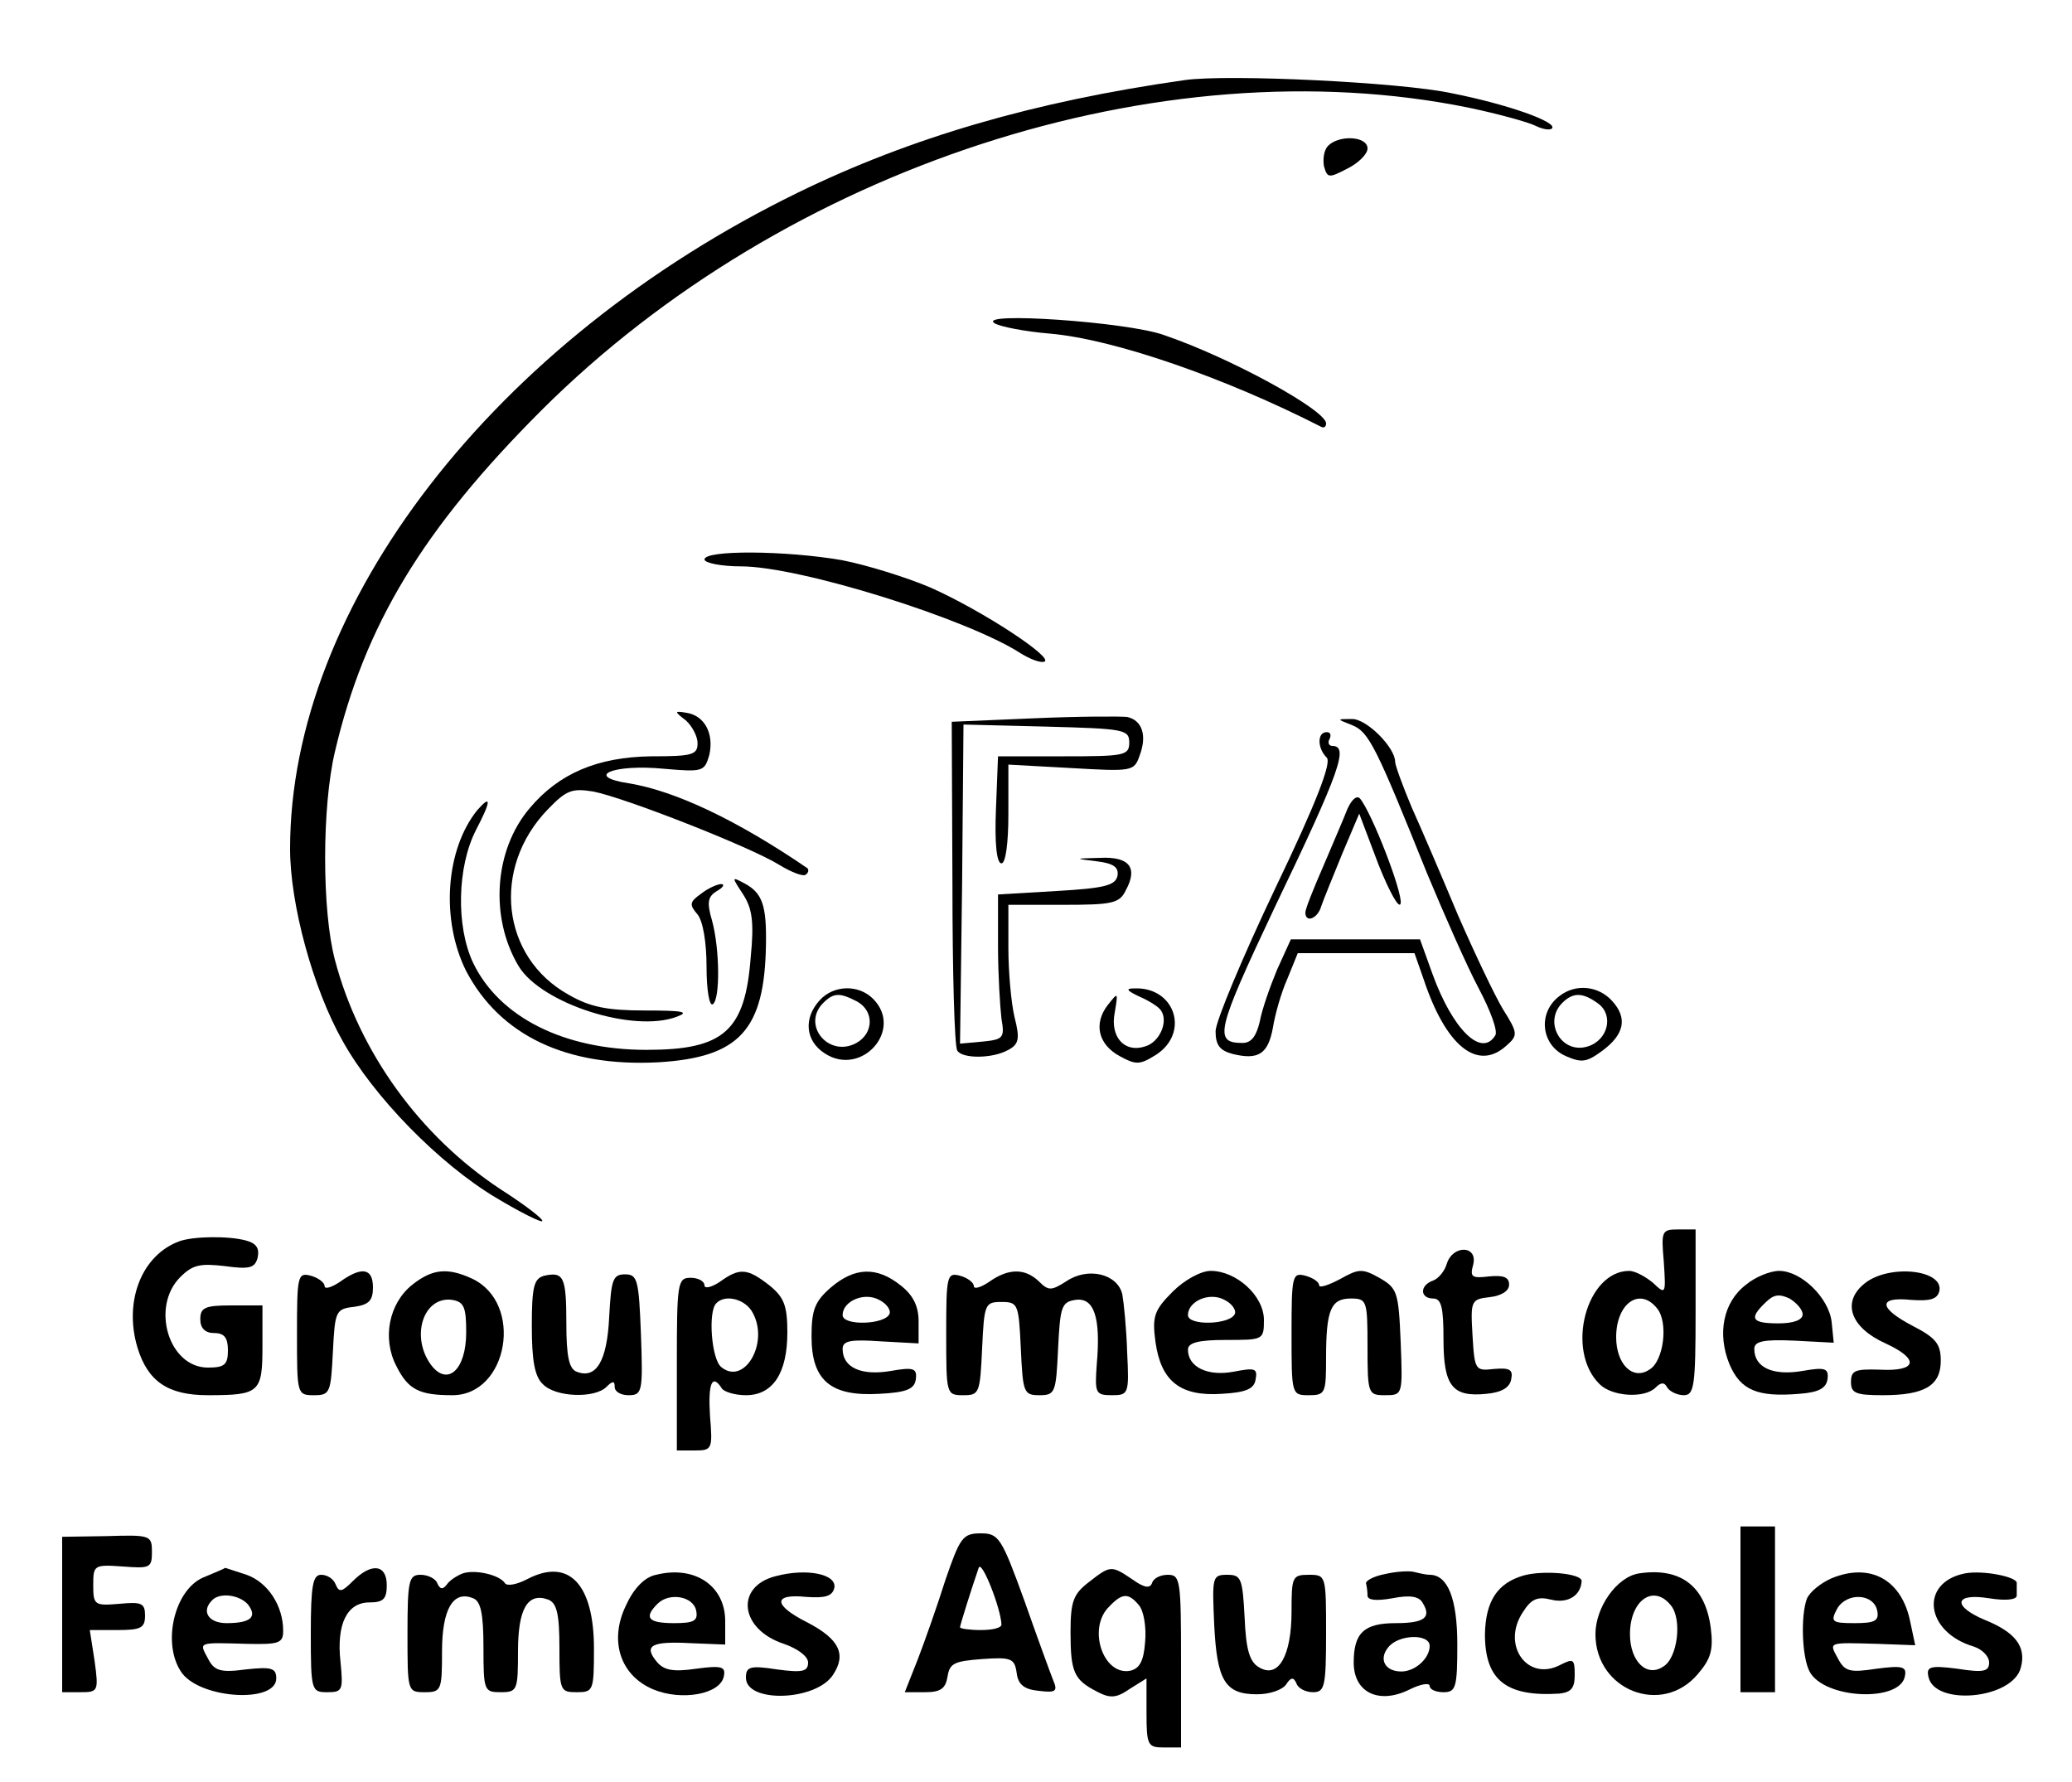
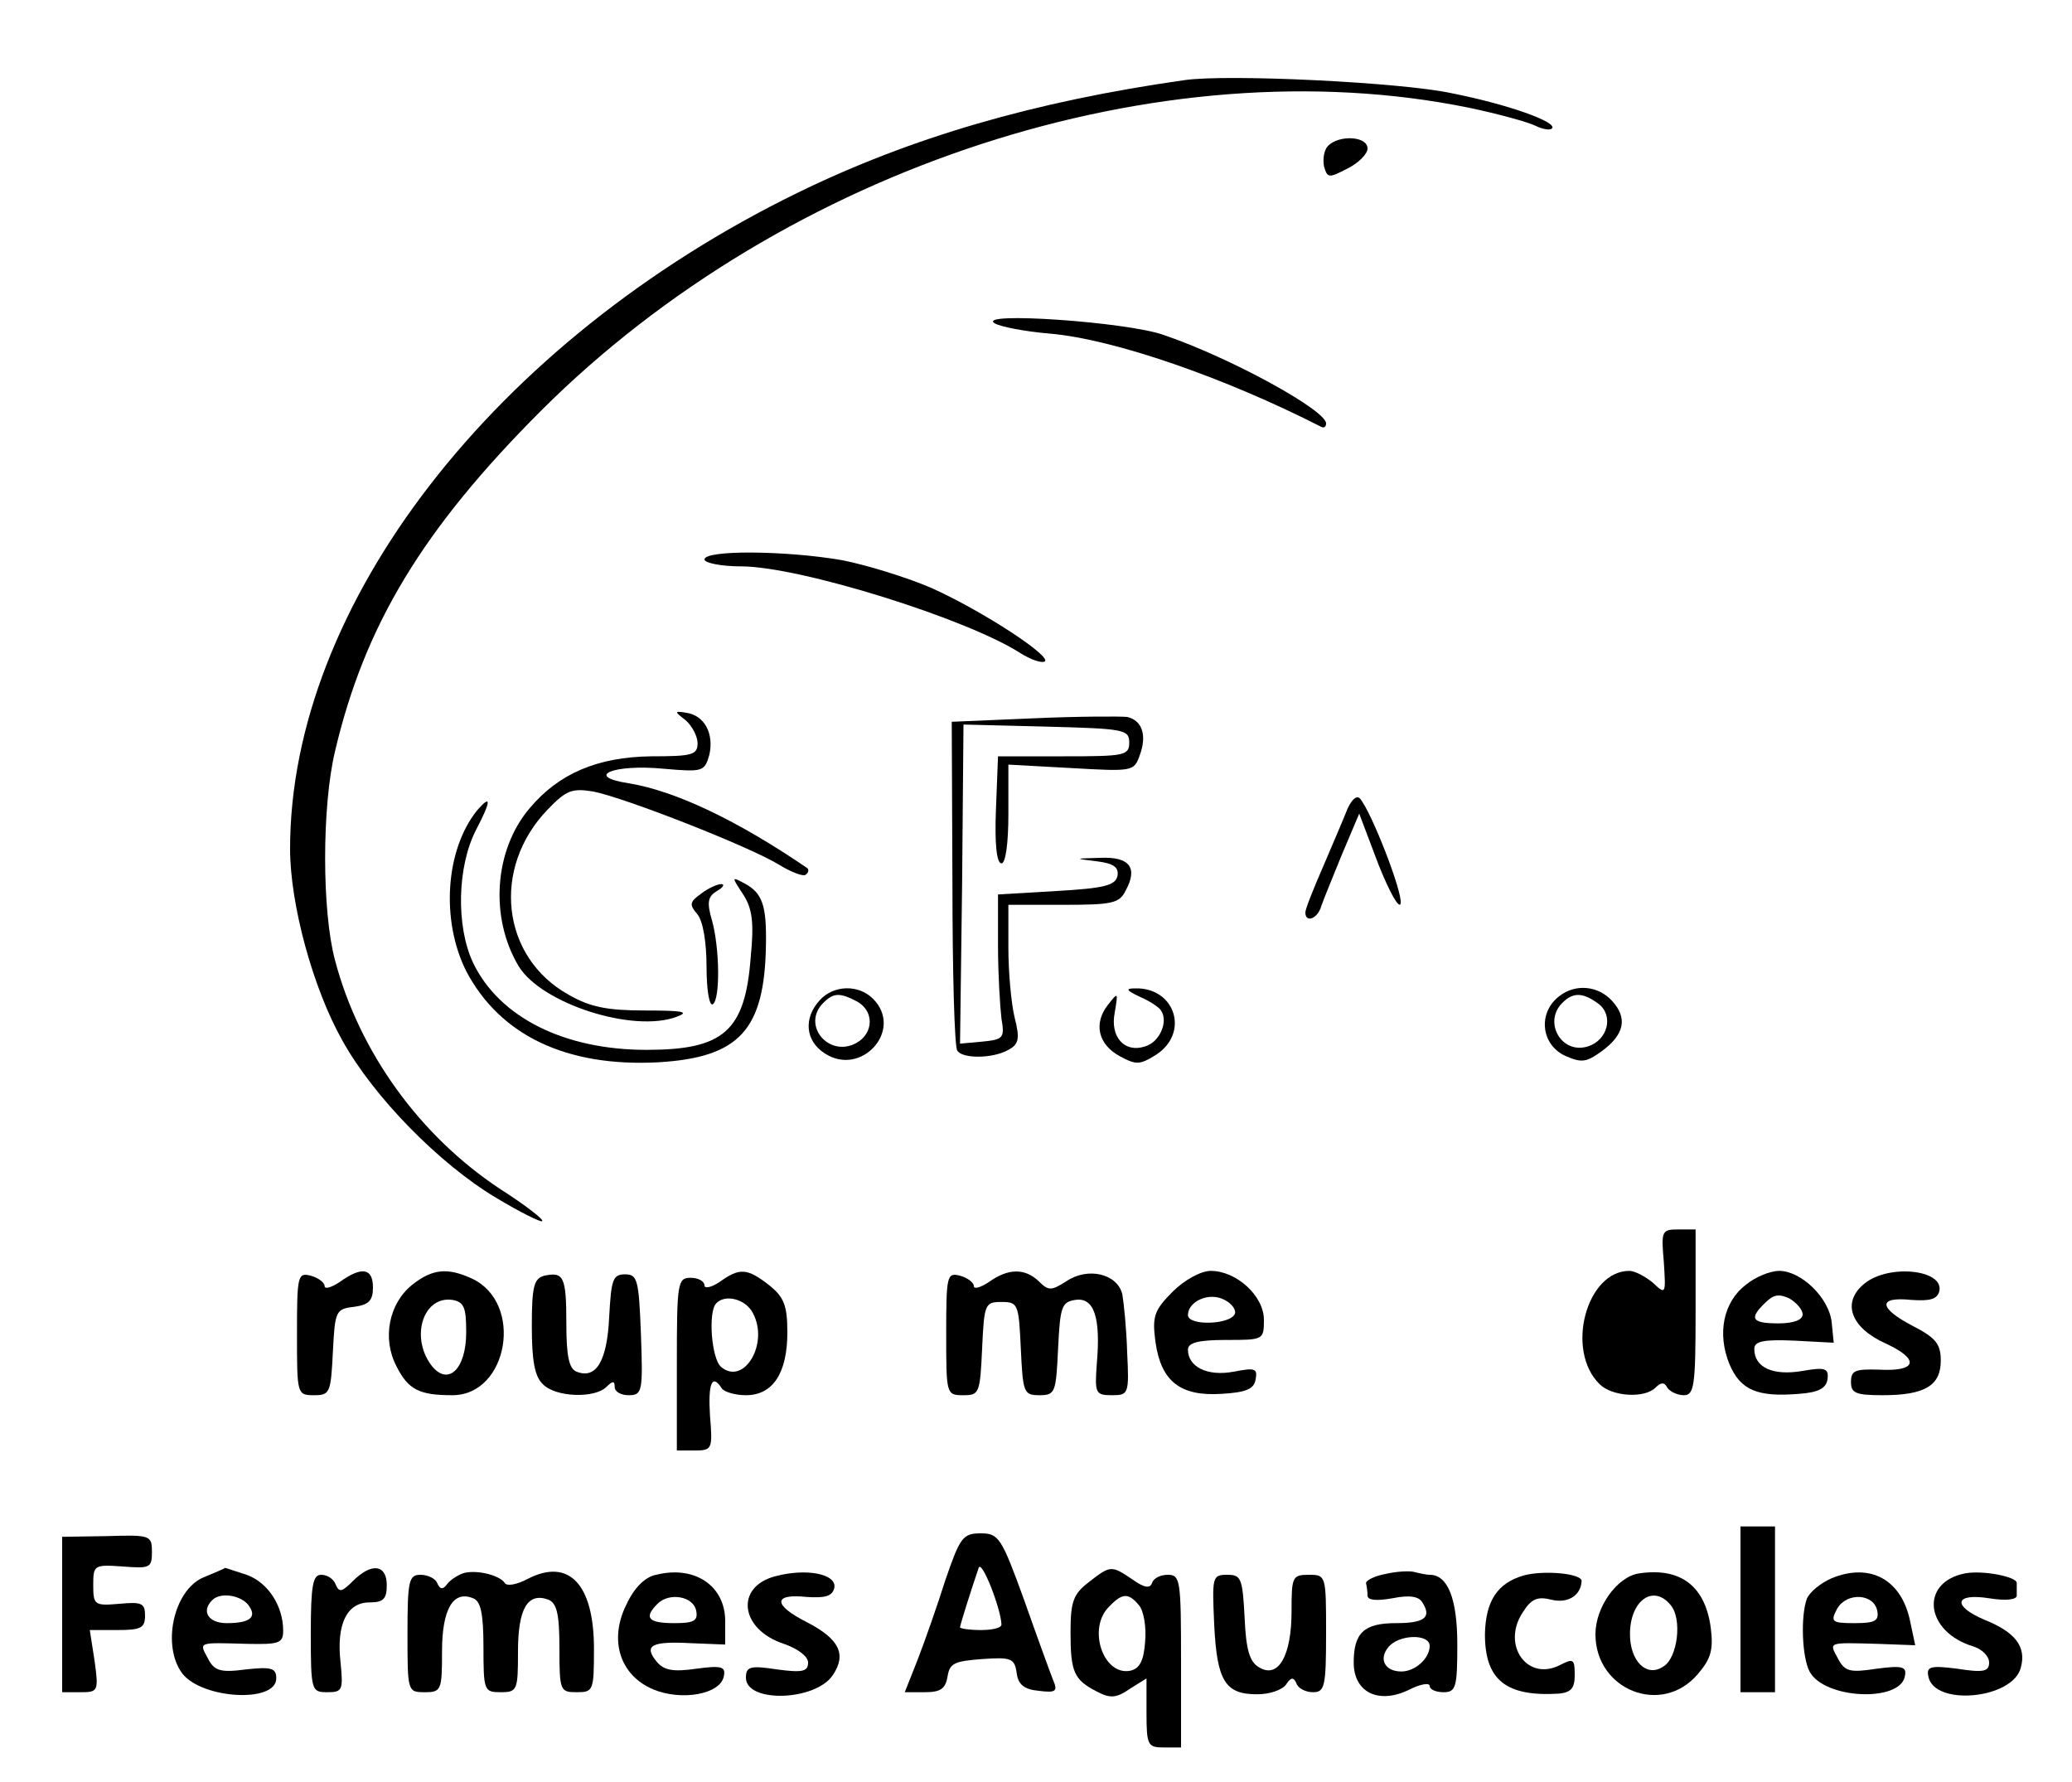
<svg xmlns="http://www.w3.org/2000/svg" version="1.1" width="300pt" height="258pt">
  <svg version="1.0" width="300pt" height="258pt" viewBox="0 0 300 258" preserveAspectRatio="xMidYMid meet">
    <g transform="translate(0,258) scale(0.1,-0.1)" fill="#000000" stroke="none">
      <path d="M1715 2464 c-218 -31 -396 -83 -560 -163 -440 -215 -735 -597 -735 -950 0 -80 33 -202 76 -278 45 -81 140 -178 222 -227 35 -21 65 -36 67 -34 3 2 -24 23 -60 46 -117 77 -205 199 -240 332 -19 71 -19 222 0 302 43 183 127 322 299 494 354 353 897 529 1343 438 43 -9 86 -21 96 -26 10 -5 21 -7 24 -4 9 9 -64 35 -145 51 -74 16 -325 28 -387 19z" />
      <path d="M1923 2369 c-6 -6 -8 -19 -6 -30 5 -17 7 -17 34 -3 16 8 29 21 29 29 0 18 -41 20 -57 4z" />
      <path d="M1440 2112 c8 -5 44 -12 80 -15 93 -8 254 -64 393 -135 4 -2 7 0 7 5 0 19 -138 95 -235 128 -53 19 -272 34 -245 17z" />
      <path d="M1020 1770 c0 -5 24 -10 53 -10 85 0 328 -76 405 -126 13 -8 28 -14 34 -12 15 5 -88 73 -164 107 -35 15 -93 33 -129 40 -81 14 -199 15 -199 1z" />
      <path d="M993 1537 c9 -8 17 -23 17 -33 0 -17 -8 -19 -67 -19 -78 -1 -134 -25 -176 -75 -52 -61 -58 -159 -16 -229 33 -54 166 -97 229 -73 19 7 9 9 -46 9 -55 0 -80 5 -111 23 -97 54 -112 183 -30 268 27 28 35 31 66 26 46 -9 227 -80 269 -106 18 -11 36 -18 39 -14 4 3 4 7 2 9 -101 69 -191 112 -259 123 -65 10 -22 28 51 21 57 -5 59 -4 66 20 7 31 -7 57 -33 61 -18 3 -18 2 -1 -11z" />
      <path d="M1496 1540 l-118 -5 1 -233 c0 -129 3 -238 7 -243 7 -12 51 -12 74 1 15 8 17 16 9 47 -5 21 -9 66 -9 101 l0 62 80 0 c70 0 81 2 90 21 18 33 5 49 -37 47 -38 -1 -38 -1 -5 -5 25 -3 32 -9 30 -21 -3 -14 -19 -18 -88 -22 l-85 -5 0 -75 c0 -41 3 -88 5 -105 5 -28 2 -30 -27 -33 l-33 -3 3 231 2 231 120 -3 c112 -3 120 -4 120 -23 0 -19 -7 -20 -95 -20 l-95 0 -3 -77 c-2 -49 1 -78 8 -78 6 0 10 29 10 71 l0 72 91 -5 c88 -5 91 -5 99 18 11 29 4 51 -18 56 -9 1 -70 1 -136 -2z" />
-       <path d="M1958 1530 c24 -10 34 -30 108 -214 25 -60 58 -135 75 -167 17 -32 28 -62 24 -68 -20 -33 -62 9 -91 89 l-18 50 -94 0 -93 0 -20 -44 c-10 -24 -22 -58 -25 -75 -5 -21 -12 -31 -25 -31 -42 0 -38 17 46 195 96 200 108 235 84 235 -5 0 -7 5 -4 10 3 6 1 10 -4 10 -14 0 -14 -23 0 -37 7 -7 -14 -63 -75 -190 -47 -99 -86 -192 -86 -206 0 -20 6 -28 25 -33 37 -9 51 0 58 38 3 19 12 51 21 71 l15 37 85 0 84 0 13 -37 c32 -97 78 -135 120 -97 17 15 17 18 -5 53 -12 20 -41 81 -65 136 -23 55 -53 125 -67 156 -13 31 -24 61 -24 66 0 21 -42 63 -63 62 -22 0 -22 0 1 -9z" />
      <path d="M1951 1409 c-5 -13 -21 -50 -35 -83 -14 -32 -26 -62 -26 -67 0 -16 18 -9 23 9 3 9 17 43 30 75 l25 59 28 -74 c16 -40 30 -65 32 -56 3 16 -42 132 -59 152 -5 5 -12 -2 -18 -15z" />
      <path d="M691 1407 c-46 -57 -53 -159 -16 -233 49 -93 145 -139 278 -132 118 7 154 47 156 170 1 57 -5 75 -31 89 -19 10 -19 10 -2 -16 13 -20 16 -40 11 -90 -8 -108 -39 -135 -151 -135 -119 0 -213 47 -251 126 -25 53 -23 139 4 192 22 42 23 53 2 29z" />
      <path d="M1015 1286 c-17 -12 -17 -16 -5 -30 8 -10 13 -41 13 -76 0 -33 4 -57 9 -54 11 7 10 81 -1 121 -8 27 -6 35 7 43 9 5 12 10 6 10 -5 0 -19 -6 -29 -14z" />
      <path d="M1187 1132 c-24 -26 -21 -59 7 -77 53 -35 115 34 70 79 -21 21 -57 20 -77 -2z m54 -2 c25 -14 24 -46 -1 -60 -40 -22 -80 26 -48 58 15 15 24 15 49 2z" />
      <path d="M1650 1137 c14 -6 28 -15 31 -20 11 -16 -2 -46 -23 -52 -30 -10 -51 14 -44 49 5 30 5 30 -10 11 -21 -27 -14 -57 17 -74 24 -13 29 -13 53 2 49 32 27 98 -31 96 -14 0 -12 -3 7 -12z" />
      <path d="M2258 1138 c-32 -24 -27 -71 9 -87 23 -10 30 -9 52 7 33 24 38 48 15 73 -20 22 -53 25 -76 7z m56 -11 c23 -17 14 -53 -15 -62 -38 -12 -65 35 -37 63 16 16 30 15 52 -1z" />
-       <path d="M2409 753 c3 -47 3 -48 -16 -30 -11 9 -26 17 -34 17 -62 0 -93 -115 -43 -164 18 -18 65 -21 81 -5 8 8 13 8 17 0 4 -6 15 -11 24 -11 15 0 17 14 17 120 l0 120 -25 0 c-24 0 -25 -2 -21 -47z m-10 -67 c17 -20 10 -77 -11 -89 -24 -16 -48 8 -48 47 0 49 34 73 59 42z" />
-       <path d="M260 783 c-55 -20 -81 -87 -61 -154 15 -49 44 -69 102 -69 75 0 79 4 79 71 l0 59 -45 0 c-38 0 -45 -3 -45 -20 0 -13 7 -20 20 -20 15 0 20 -7 20 -25 0 -21 -5 -25 -29 -25 -57 0 -83 88 -40 131 18 18 29 20 64 16 36 -5 44 -3 48 12 3 14 -2 21 -17 25 -26 7 -76 6 -96 -1z" />
-       <path d="M2095 751 c-3 -11 -12 -22 -20 -25 -20 -7 -19 -26 0 -26 12 0 15 -13 15 -59 0 -68 13 -84 62 -79 22 2 34 9 36 21 3 14 -2 17 -25 15 -27 -3 -28 -2 -31 49 -3 50 -2 52 25 55 17 2 28 9 28 18 0 11 -8 14 -29 12 -25 -3 -28 -1 -23 17 7 28 -29 29 -38 2z" />
+       <path d="M2409 753 c3 -47 3 -48 -16 -30 -11 9 -26 17 -34 17 -62 0 -93 -115 -43 -164 18 -18 65 -21 81 -5 8 8 13 8 17 0 4 -6 15 -11 24 -11 15 0 17 14 17 120 l0 120 -25 0 c-24 0 -25 -2 -21 -47z m-10 -67 z" />
      <path d="M430 649 c0 -88 0 -89 25 -89 23 0 24 4 27 63 3 59 4 62 31 65 21 3 27 9 27 28 0 28 -16 31 -48 8 -12 -8 -22 -11 -22 -6 0 5 -9 12 -20 15 -19 5 -20 0 -20 -84z" />
      <path d="M597 720 c-34 -27 -44 -78 -23 -118 17 -34 33 -42 81 -42 81 0 104 134 28 169 -35 16 -57 14 -86 -9z m78 -69 c0 -54 -27 -79 -51 -47 -30 41 -11 100 31 94 17 -3 20 -11 20 -47z" />
      <path d="M788 733 c-15 -4 -18 -16 -18 -73 0 -49 4 -73 16 -84 18 -19 75 -21 92 -4 9 9 12 9 12 0 0 -7 9 -12 20 -12 20 0 21 5 18 88 -3 79 -5 87 -23 87 -18 0 -20 -8 -23 -62 -3 -64 -19 -90 -47 -79 -11 4 -15 22 -15 70 0 68 -4 75 -32 69z" />
      <path d="M1042 724 c-12 -8 -22 -10 -22 -5 0 6 -9 11 -20 11 -19 0 -20 -7 -20 -125 l0 -125 26 0 c25 0 26 2 22 50 -3 47 3 62 17 40 3 -5 19 -10 35 -10 39 0 60 32 60 91 0 39 -5 51 -26 68 -32 25 -43 26 -72 5z m48 -45 c24 -44 -13 -106 -46 -78 -14 12 -19 80 -7 92 13 14 43 6 53 -14z" />
-       <path d="M1203 716 c-23 -20 -28 -32 -28 -71 0 -64 28 -87 98 -83 40 2 51 7 53 21 2 16 -3 18 -37 12 -42 -7 -69 5 -69 32 0 12 12 14 55 11 l55 -3 0 32 c0 22 -8 38 -26 52 -35 28 -67 26 -101 -3z m85 -38 c-6 -16 -68 -18 -68 -2 0 20 31 34 53 22 10 -5 17 -14 15 -20z" />
      <path d="M1370 649 c0 -88 0 -89 25 -89 23 0 24 3 27 68 3 64 4 67 28 67 24 0 25 -3 28 -67 3 -64 4 -68 27 -68 23 0 24 4 27 68 3 60 5 67 25 70 27 4 37 -25 31 -93 -3 -42 -2 -45 22 -45 24 0 25 2 22 62 -1 35 -5 73 -7 84 -7 30 -50 40 -81 19 -22 -14 -26 -14 -40 0 -20 19 -44 19 -72 -1 -12 -8 -22 -11 -22 -6 0 5 -9 12 -20 15 -19 5 -20 0 -20 -84z" />
      <path d="M1698 710 c-27 -27 -30 -36 -25 -73 8 -57 36 -79 96 -75 35 2 47 7 49 21 3 16 -1 17 -32 11 -38 -7 -66 7 -66 32 0 10 15 14 55 14 54 0 55 0 55 29 0 35 -40 71 -77 71 -14 0 -38 -13 -55 -30z m90 -32 c-6 -16 -68 -18 -68 -2 0 20 31 34 53 22 10 -5 17 -14 15 -20z" />
-       <path d="M1870 649 c0 -88 0 -89 25 -89 24 0 25 3 25 54 0 70 7 86 36 86 23 0 24 -3 24 -70 0 -68 1 -70 25 -70 26 0 26 0 23 77 -3 73 -5 78 -31 93 -25 14 -30 13 -57 -2 -17 -9 -30 -13 -30 -9 0 5 -9 11 -20 14 -19 5 -20 0 -20 -84z" />
      <path d="M2528 720 c-33 -25 -42 -71 -24 -115 16 -38 41 -48 101 -43 28 2 39 8 41 21 2 16 -3 18 -37 12 -42 -7 -69 5 -69 32 0 11 13 14 58 12 l57 -3 -3 30 c-4 35 -44 74 -76 74 -13 0 -35 -9 -48 -20z m82 -43 c0 -8 -13 -13 -35 -13 -39 0 -43 7 -19 30 12 12 20 13 35 6 10 -6 19 -16 19 -23z" />
      <path d="M2700 722 c-34 -27 -21 -64 30 -87 50 -23 46 -41 -9 -38 -35 1 -41 -1 -41 -18 0 -16 7 -19 46 -19 61 0 84 14 84 50 0 24 -7 33 -40 50 -50 26 -52 43 -3 38 28 -2 38 1 41 13 6 31 -73 39 -108 11z" />
      <path d="M2520 250 l0 -120 25 0 25 0 0 120 0 120 -25 0 -25 0 0 -120z" />
      <path d="M90 243 l0 -113 26 0 c26 0 27 1 21 45 l-7 45 40 0 c34 0 40 3 40 21 0 18 -5 20 -37 17 -36 -3 -38 -2 -38 27 0 29 1 30 43 27 39 -3 42 -2 42 21 0 24 -2 25 -65 23 l-65 -1 0 -112z" />
      <path d="M1369 293 c-12 -38 -30 -89 -40 -115 l-19 -48 29 0 c23 0 30 5 33 23 3 19 10 22 50 25 42 3 47 1 50 -20 2 -17 11 -24 32 -26 24 -3 28 -1 21 15 -4 10 -23 62 -42 116 -33 91 -37 97 -63 97 -26 0 -30 -6 -51 -67z m81 -65 c0 -5 -13 -8 -30 -8 -16 0 -30 2 -30 4 0 3 16 54 27 86 4 13 32 -58 33 -82z" />
      <path d="M294 296 c-43 -19 -60 -99 -30 -139 29 -37 136 -43 136 -7 0 15 -7 17 -44 13 -37 -5 -46 -2 -55 16 -13 24 -15 23 57 21 46 -1 52 1 52 19 0 36 -22 70 -53 81 -16 5 -30 10 -31 10 -1 -1 -15 -7 -32 -14z m65 -39 c14 -18 4 -27 -31 -27 -26 0 -37 17 -21 33 11 12 40 8 52 -6z" />
      <path d="M511 291 c-16 -16 -20 -17 -25 -5 -3 8 -12 14 -21 14 -12 0 -15 -15 -15 -85 0 -83 1 -85 24 -85 22 0 23 3 19 44 -6 54 9 86 42 86 20 0 25 5 25 25 0 30 -22 33 -49 6z" />
      <path d="M670 302 c-8 -3 -19 -10 -23 -16 -6 -8 -10 -7 -14 2 -2 6 -13 12 -24 12 -17 0 -19 -8 -19 -85 0 -84 0 -85 25 -85 24 0 25 3 25 59 0 61 16 89 45 77 11 -4 15 -22 15 -71 0 -63 1 -65 25 -65 24 0 25 3 25 59 0 62 14 86 44 75 12 -5 16 -20 16 -70 0 -62 1 -64 25 -64 24 0 25 2 25 63 0 93 -36 132 -96 101 -15 -8 -30 -11 -33 -6 -8 12 -43 20 -61 14z" />
      <path d="M950 300 c-16 -3 -32 -19 -43 -43 -26 -52 -9 -103 39 -123 41 -17 97 -7 102 19 3 14 -3 16 -40 11 -34 -5 -47 -2 -57 10 -20 24 -7 30 49 27 l50 -2 0 34 c0 51 -44 81 -100 67z m58 -52 c3 -15 -4 -18 -32 -18 -38 0 -44 8 -24 28 17 17 52 11 56 -10z" />
      <path d="M1123 298 c-59 -15 -52 -77 12 -98 20 -7 35 -18 35 -27 0 -13 -8 -15 -45 -10 -39 6 -45 4 -45 -12 0 -37 101 -34 126 4 20 30 9 52 -37 76 -50 25 -50 42 -2 37 28 -2 38 1 41 13 4 20 -40 29 -85 17z" />
      <path d="M1576 289 c-22 -17 -26 -28 -26 -72 0 -58 5 -69 38 -86 19 -10 28 -10 48 4 l24 15 0 -50 c0 -47 2 -50 25 -50 l25 0 0 125 c0 117 -1 125 -19 125 -11 0 -21 -5 -23 -12 -3 -8 -11 -7 -28 5 -31 21 -32 21 -64 -4z m73 -33 c7 -8 11 -32 9 -53 -2 -28 -8 -39 -22 -42 -39 -7 -62 62 -30 93 19 20 28 20 43 2z" />
      <path d="M2005 301 c-16 -3 -29 -10 -27 -14 1 -4 2 -12 2 -17 0 -7 13 -8 36 -4 25 5 39 3 44 -7 13 -21 2 -29 -39 -29 -46 0 -61 -14 -61 -57 0 -44 37 -61 81 -39 16 8 29 10 29 5 0 -5 9 -9 20 -9 18 0 20 7 20 69 0 67 -14 101 -40 101 -5 0 -14 2 -22 4 -7 2 -26 1 -43 -3z m65 -104 c0 -18 -21 -37 -41 -37 -24 0 -33 18 -19 35 15 19 60 20 60 2z" />
      <path d="M2206 299 c-38 -11 -55 -37 -56 -85 0 -66 30 -91 108 -86 17 2 22 8 22 27 0 23 -2 24 -20 15 -48 -26 -87 28 -55 76 12 19 21 23 41 18 24 -6 43 6 44 27 0 11 -55 16 -84 8z" />
      <path d="M2373 302 c-32 -5 -63 -49 -63 -88 0 -81 96 -119 148 -58 19 22 23 35 19 67 -8 61 -44 88 -104 79z m46 -46 c17 -20 10 -77 -11 -89 -24 -16 -48 8 -48 47 0 49 34 73 59 42z" />
      <path d="M2652 295 c-16 -7 -32 -20 -36 -30 -9 -25 -7 -84 4 -105 21 -40 131 -45 138 -7 3 14 -3 16 -41 11 -39 -6 -46 -4 -56 15 -13 24 -15 23 58 21 l54 -2 -7 33 c-12 62 -58 87 -114 64z m66 -47 c3 -15 -4 -18 -33 -18 -33 0 -35 2 -25 21 14 24 53 22 58 -3z" />
      <path d="M2845 302 c-66 -13 -58 -85 13 -106 12 -4 22 -14 22 -23 0 -13 -8 -15 -46 -9 -39 5 -45 3 -42 -11 8 -44 123 -33 134 13 8 30 -8 51 -53 69 -47 20 -43 39 7 31 25 -4 40 -2 40 4 0 5 0 13 0 18 1 9 -49 19 -75 14z" />
      <path d="M1758 228 c4 -82 16 -101 62 -101 18 0 36 6 42 14 7 11 11 11 15 2 2 -7 13 -13 24 -13 17 0 19 8 19 85 0 84 0 85 -25 85 -24 0 -25 -3 -25 -53 0 -64 -19 -98 -47 -81 -14 8 -19 26 -21 73 -3 56 -5 61 -25 61 -22 0 -22 -3 -19 -72z" />
    </g>
  </svg>
  <style>@media (prefers-color-scheme: light) { :root { filter: none; } }
@media (prefers-color-scheme: dark) { :root { filter: none; } }
</style>
</svg>